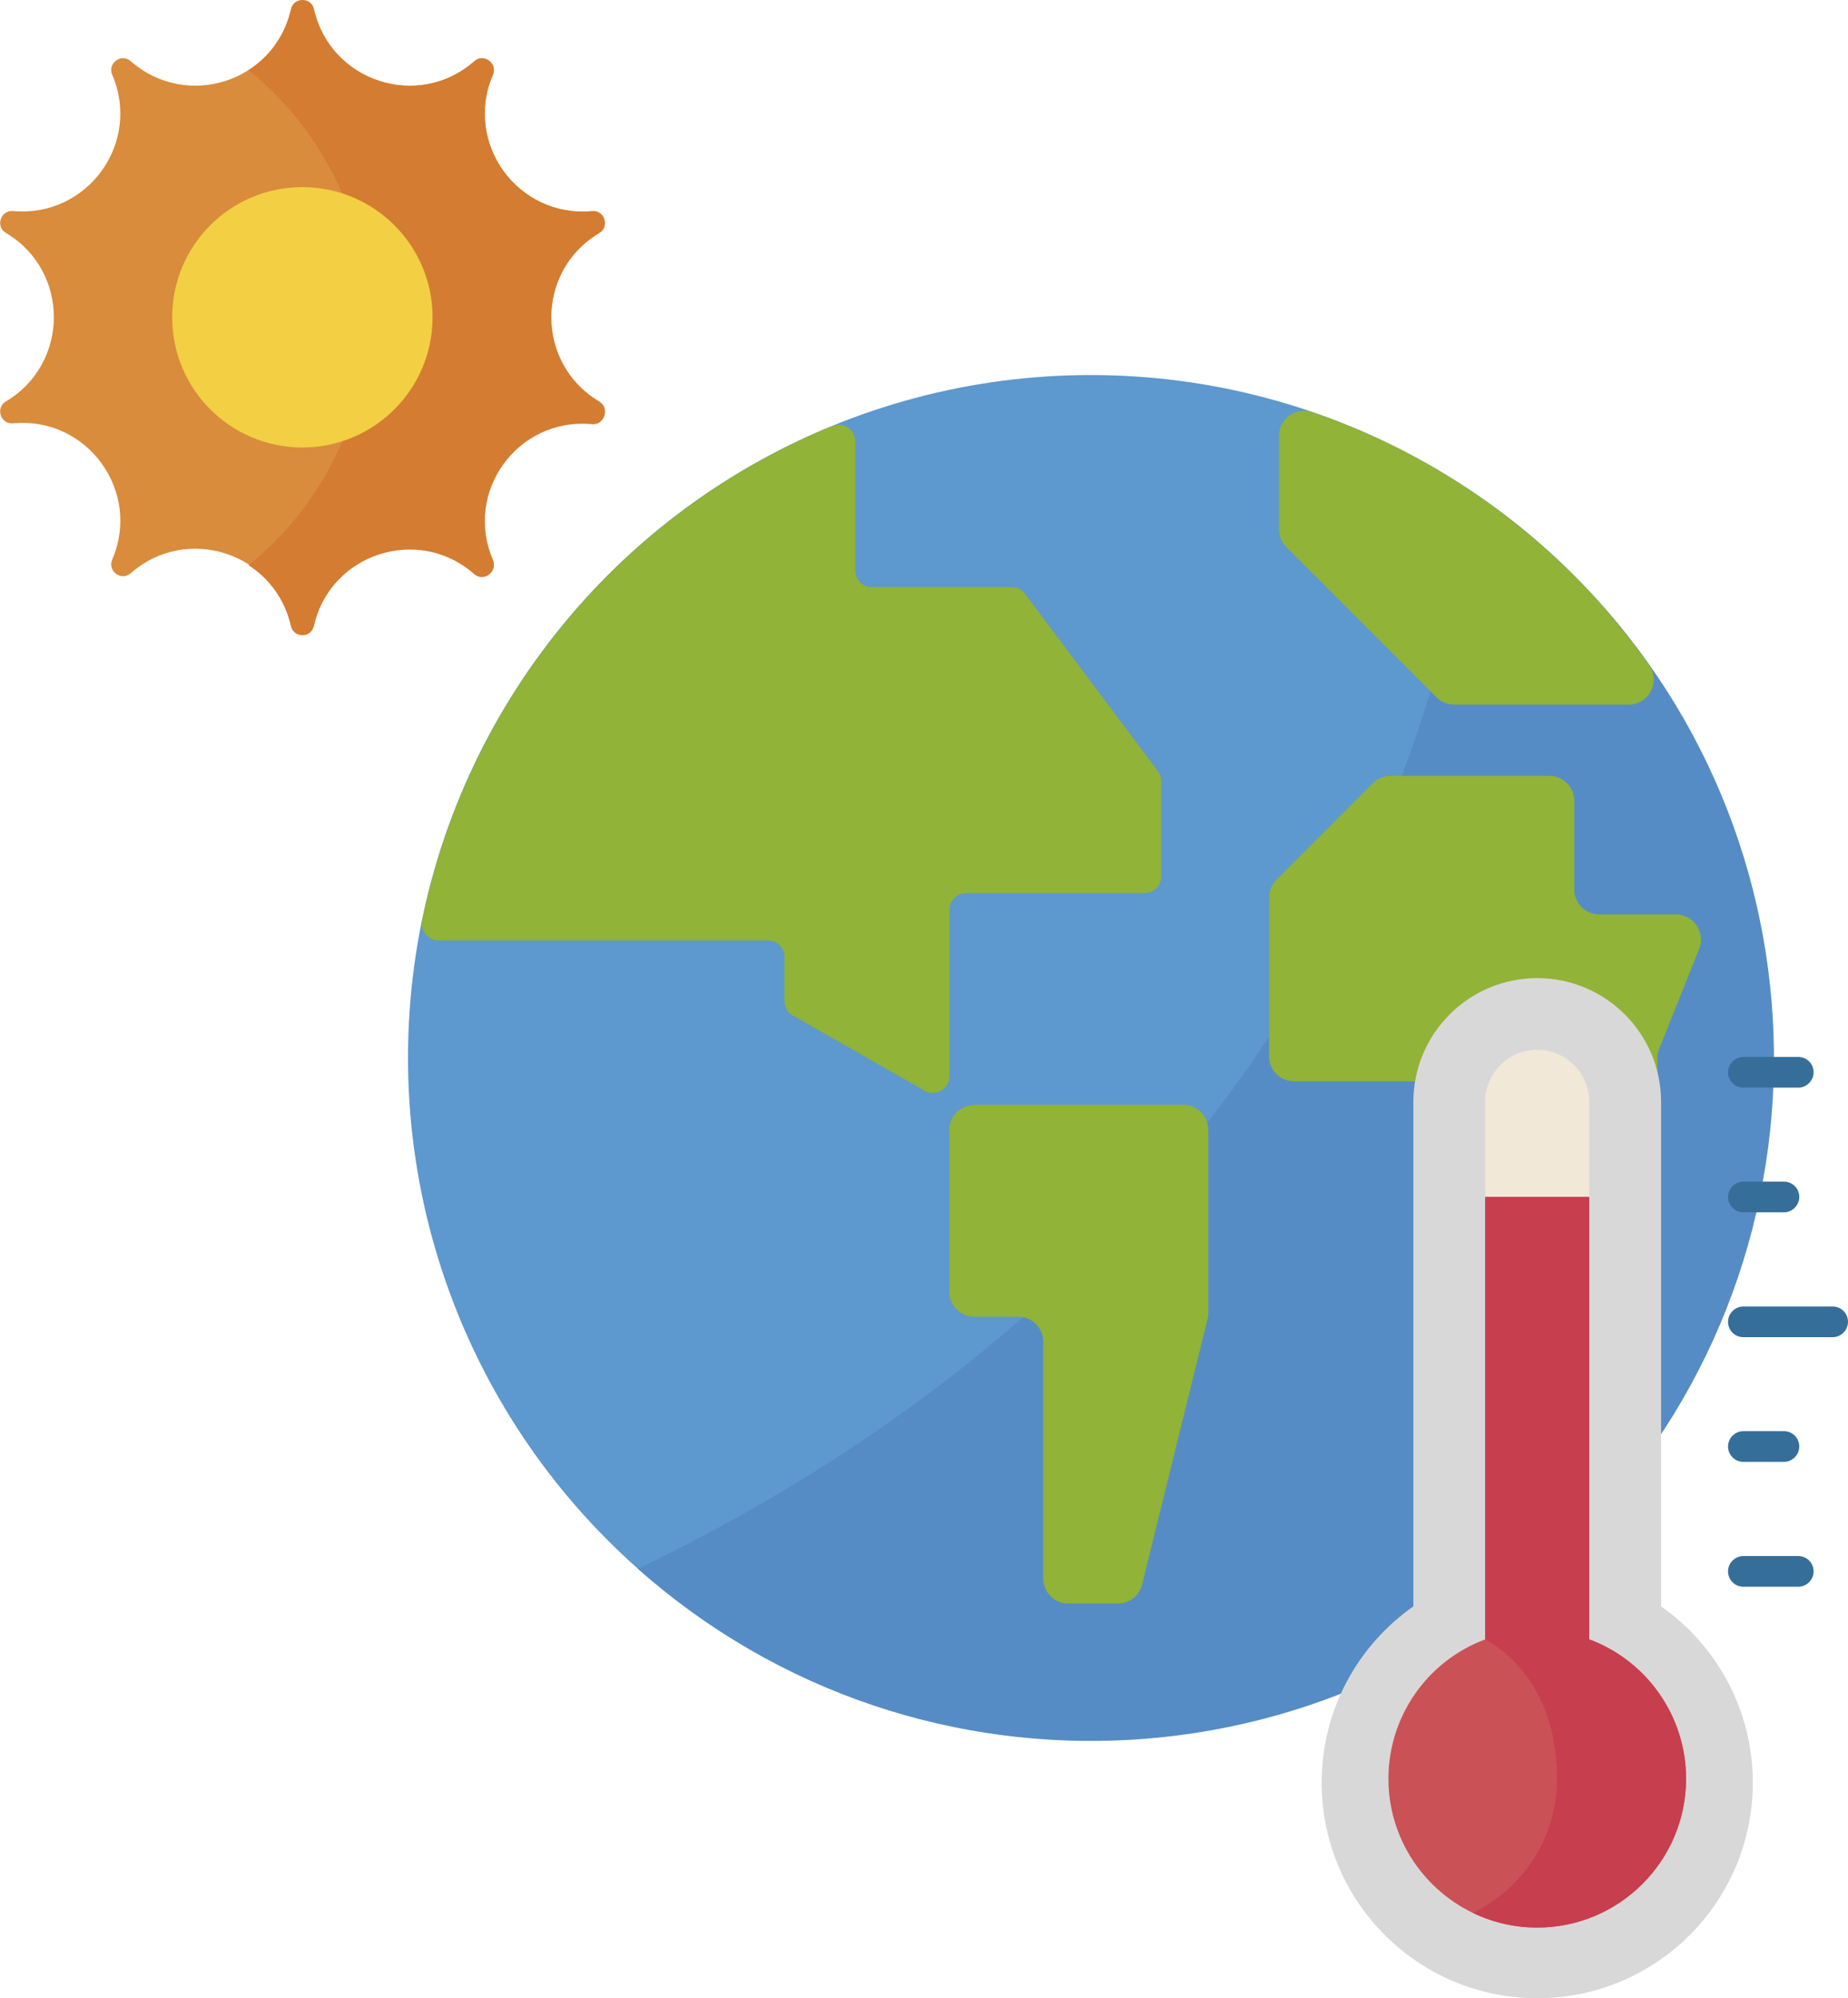
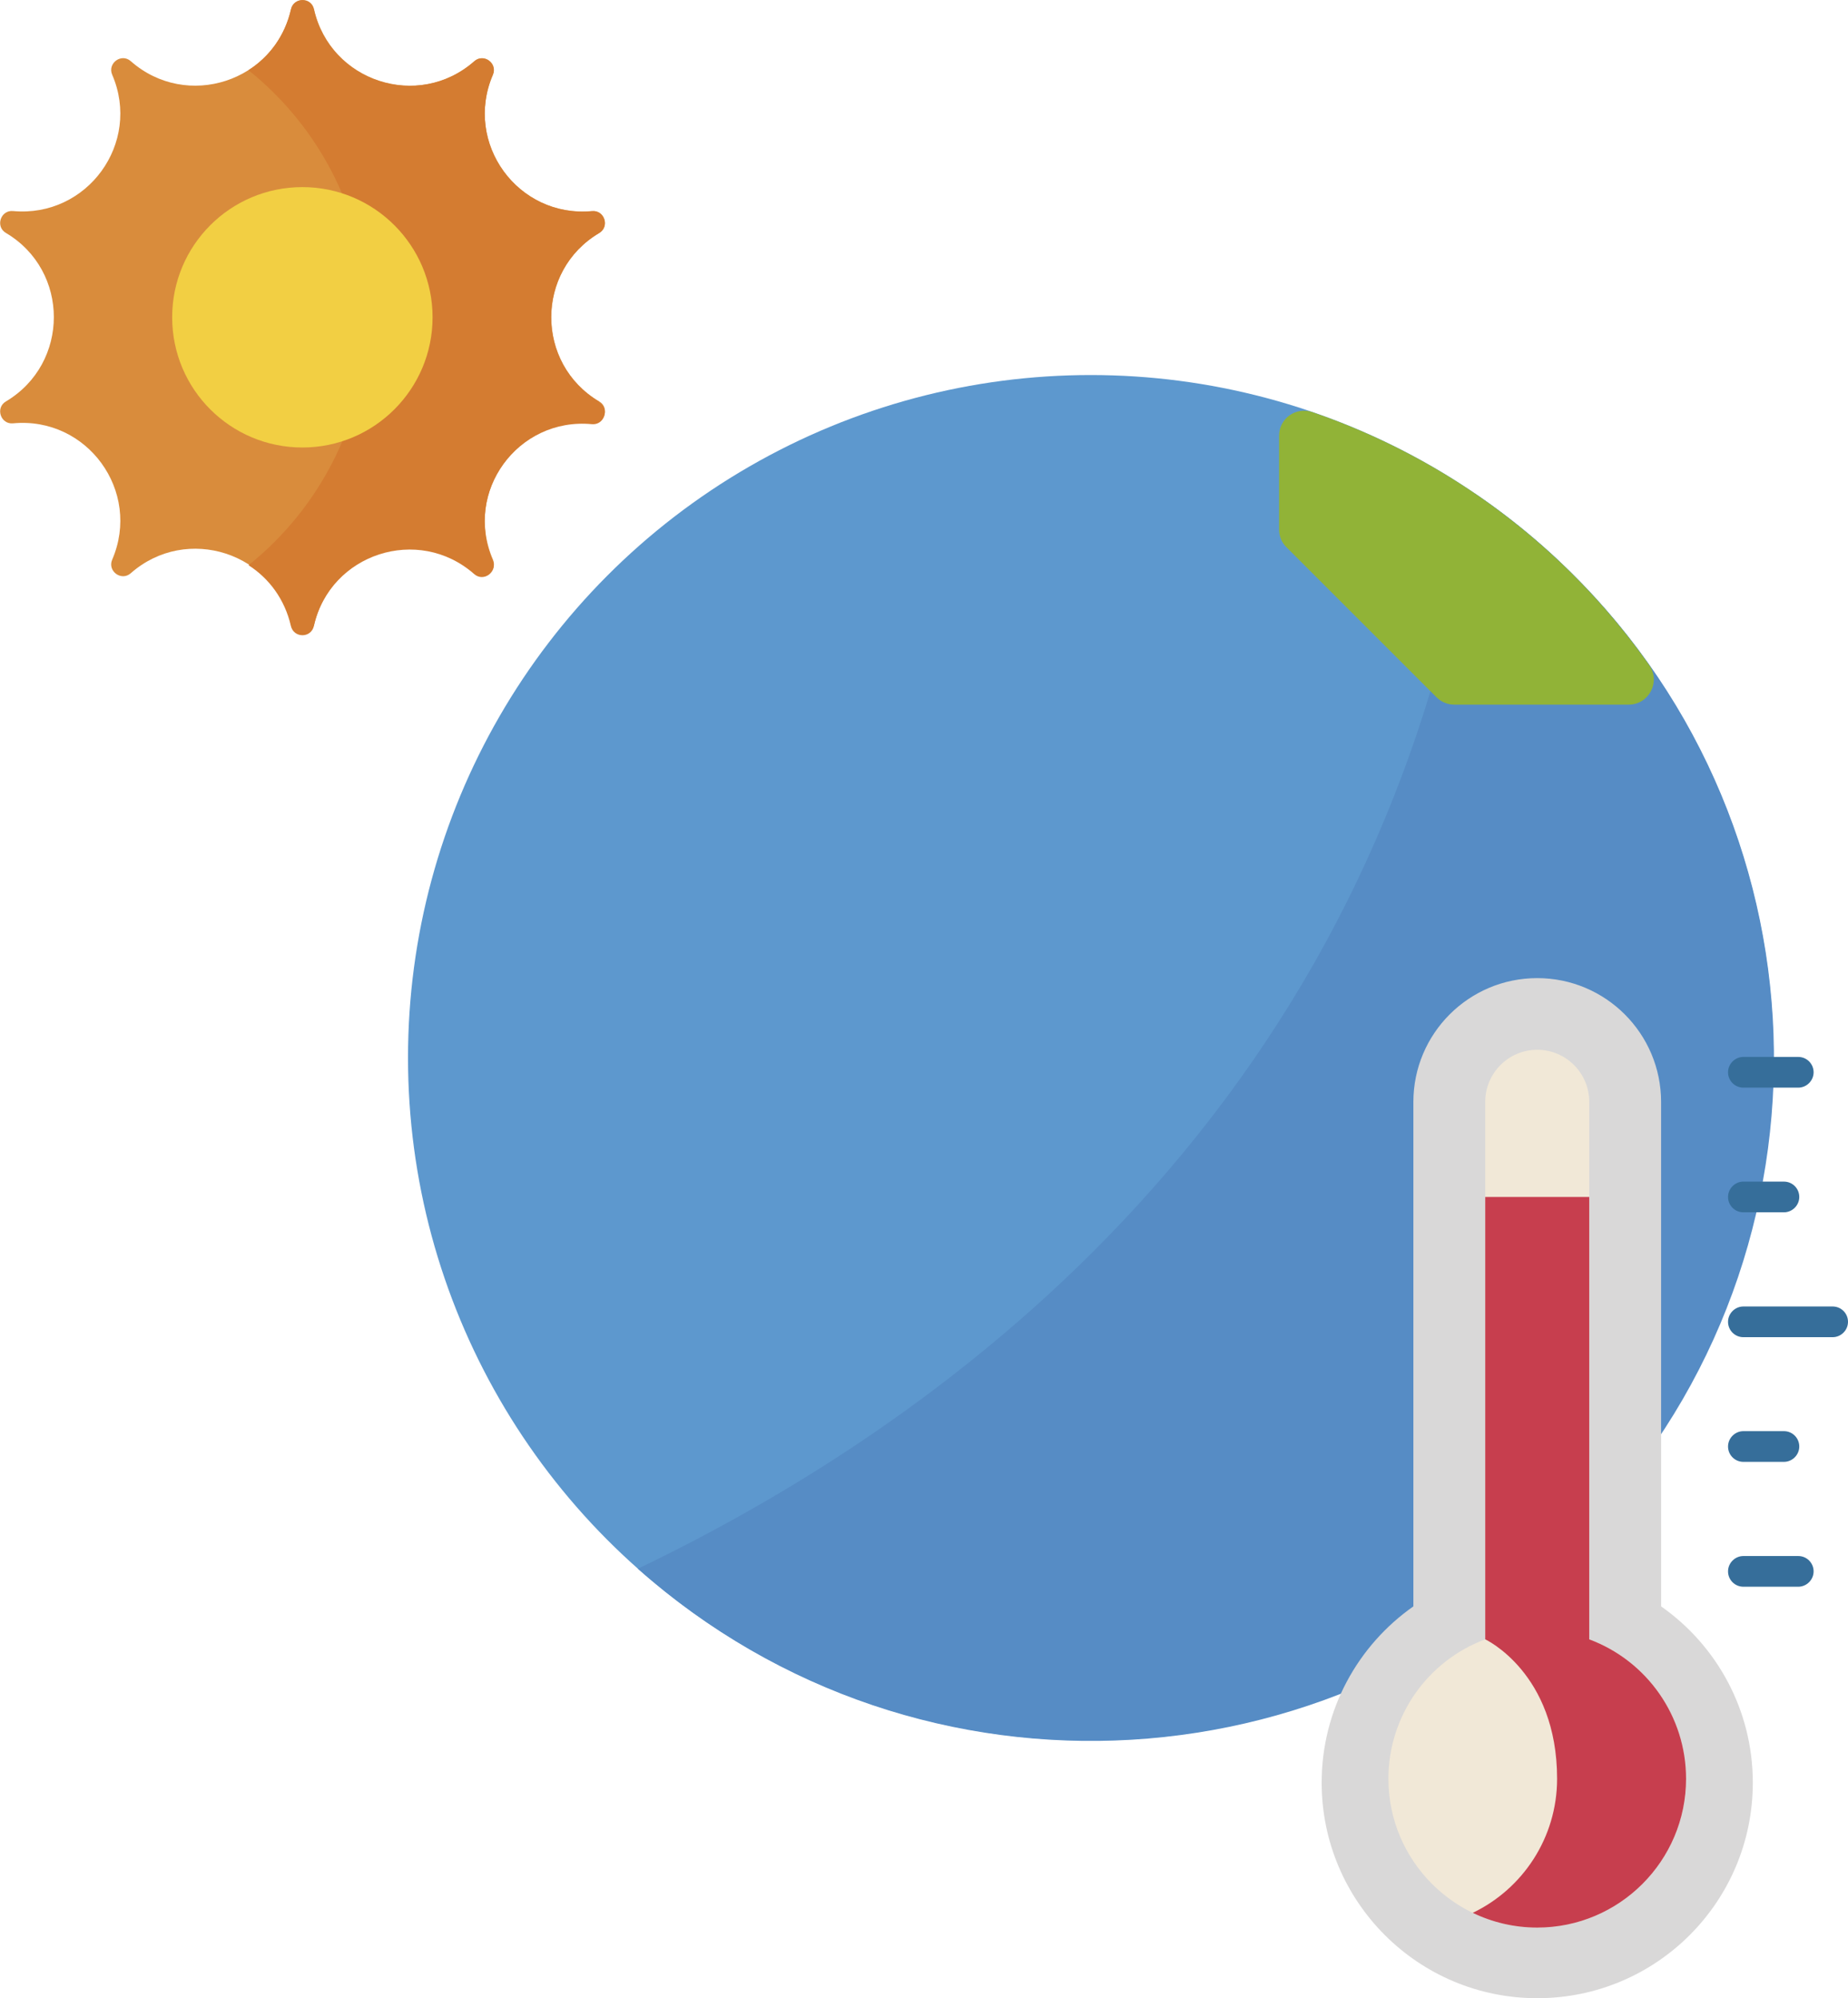
<svg xmlns="http://www.w3.org/2000/svg" viewBox="0 0 90.27 97.61">
  <circle cx="53.28" cy="51.67" fill="#5d98ce" r="33.35" />
  <path d="m72.05 24.11c-4.58 29.8-25.51 45.14-40.89 52.52 13.77 12.23 34.85 10.98 47.08-2.8 12.23-13.77 10.98-34.85-2.8-47.08-1.07-.95-2.21-1.84-3.4-2.64z" fill="#568cc5" />
-   <path d="m61.99 43.84v7.76c0 .68.55 1.22 1.22 1.22h5.69c.68 0 1.22.55 1.22 1.22v12.46c0 .68.55 1.22 1.22 1.22h4.8c.46 0 .89-.26 1.09-.68l3.6-7.2c.08-.17.13-.36.13-.55v-7.61c0-.16.03-.31.09-.45l1.95-4.88c.32-.8-.27-1.68-1.13-1.68h-3.75c-.68 0-1.22-.55-1.22-1.22v-4.33c0-.68-.55-1.22-1.22-1.22h-7.76c-.32 0-.64.13-.86.36l-4.7 4.7c-.23.23-.36.54-.36.86z" fill="#91b337" />
-   <path d="m47.6 53.97h10.2c.68 0 1.22.55 1.22 1.22v8.98c0 .1-.01.2-.04.29l-3.19 12.94c-.13.55-.62.93-1.19.93h-2.42c-.68 0-1.22-.55-1.22-1.22v-11.57c0-.68-.55-1.22-1.22-1.22h-2.15c-.68 0-1.22-.55-1.22-1.22v-7.9c0-.68.55-1.22 1.22-1.22z" fill="#91b337" />
-   <path d="m38.74 49.61 6.42 3.67c.54.31 1.22-.08 1.22-.71v-8.13c0-.45.36-.81.81-.81h8.72c.45 0 .81-.36.81-.81v-4.66c0-.18-.06-.35-.16-.49l-6.49-8.66c-.15-.21-.4-.33-.65-.33h-6.83c-.45 0-.81-.36-.81-.81v-6.31c0-.58-.59-.97-1.13-.75-10.27 4.21-17.79 13.26-20.03 24.15-.1.5.28.98.8.98h16.09c.45 0 .81.36.81.81v2.16c0 .29.16.56.41.71z" fill="#91b337" />
  <path d="m71.03 34.42h8.53c.99 0 1.57-1.12 1-1.93-4.05-5.75-9.81-10.08-16.46-12.36-.8-.27-1.62.31-1.62 1.16v4.58c0 .32.13.64.36.86l7.33 7.33c.23.23.54.36.86.36z" fill="#91b337" />
  <path d="m15.34.45c.8 3.54 5.1 4.94 7.83 2.54.46-.41 1.15.1.91.66-1.44 3.34 1.22 7 4.84 6.66.61-.06.88.76.35 1.07-3.12 1.86-3.12 6.38 0 8.23.53.31.26 1.13-.35 1.07-3.62-.33-6.28 3.32-4.84 6.66.24.56-.45 1.07-.91.66-2.73-2.4-7.03-1-7.83 2.54-.14.6-.99.6-1.12 0-.8-3.54-5.1-4.94-7.83-2.54-.46.41-1.15-.1-.91-.66 1.44-3.34-1.22-7-4.84-6.66-.61.06-.88-.76-.35-1.07 3.12-1.86 3.12-6.38 0-8.23-.53-.31-.26-1.13.35-1.07 3.62.33 6.28-3.32 4.84-6.66-.24-.56.45-1.07.91-.66 2.73 2.4 7.03 1 7.83-2.54.14-.6.99-.6 1.12 0z" fill="#d98c3c" />
  <path d="m29.26 19.62c-3.12-1.86-3.12-6.38 0-8.23.53-.31.26-1.13-.35-1.07-3.62.33-6.27-3.32-4.84-6.66.24-.56-.45-1.07-.91-.66-2.73 2.4-7.03 1-7.83-2.54-.14-.6-.99-.6-1.12 0-.3 1.31-1.07 2.33-2.07 2.97 3.54 2.84 5.8 7.2 5.8 12.09s-2.26 9.25-5.8 12.09c1 .64 1.77 1.66 2.07 2.97.14.6.99.6 1.12 0 .8-3.54 5.1-4.94 7.83-2.54.46.41 1.15-.1.91-.66-1.44-3.34 1.22-7 4.84-6.66.61.06.88-.76.35-1.07z" fill="#d47c31" />
  <path d="m21.13 15.5c0 3.51-2.85 6.36-6.36 6.36s-6.36-2.84-6.36-6.36 2.85-6.36 6.36-6.36 6.36 2.85 6.36 6.36z" fill="#f2cf43" />
  <path d="m81.14 78.47v-24.64c0-3.34-2.71-6.05-6.05-6.05s-6.05 2.71-6.05 6.05v24.64c-2.71 1.9-4.48 5.05-4.48 8.61 0 5.81 4.71 10.53 10.53 10.53s10.53-4.71 10.53-10.53c0-3.56-1.77-6.71-4.48-8.61z" fill="#d9d8d8" />
  <path d="m75.09 94.16c-4.01 0-7.27-3.26-7.27-7.27 0-3.04 1.89-5.75 4.73-6.81v-26.26c0-1.4 1.14-2.54 2.54-2.54s2.54 1.14 2.54 2.54v26.26c2.84 1.06 4.73 3.77 4.73 6.81 0 4.01-3.26 7.27-7.27 7.27z" fill="#f1e8d7" />
-   <path d="m72.55 58.47v21.61c-2.84 1.06-4.73 3.77-4.73 6.81 0 4.01 3.26 7.27 7.27 7.27s7.27-3.26 7.27-7.27c0-3.04-1.89-5.75-4.73-6.81v-21.61z" fill="#ca5156" />
  <g fill="#366e9a">
    <path d="m89.52 65.32h-4.36c-.42 0-.75-.34-.75-.75s.34-.75.75-.75h4.36c.42 0 .75.34.75.75s-.34.75-.75.75z" />
    <path d="m87.14 59.22h-1.98c-.42 0-.75-.34-.75-.75s.34-.75.75-.75h1.98c.42 0 .75.34.75.75s-.34.75-.75.75z" />
    <path d="m87.84 53.13h-2.68c-.42 0-.75-.34-.75-.75s.34-.75.75-.75h2.68c.42 0 .75.34.75.75s-.34.75-.75.75z" />
    <path d="m87.84 77.51h-2.68c-.42 0-.75-.34-.75-.75s.34-.75.75-.75h2.68c.42 0 .75.34.75.75s-.34.75-.75.75z" />
    <path d="m87.14 71.41h-1.98c-.42 0-.75-.34-.75-.75s.34-.75.75-.75h1.98c.42 0 .75.34.75.75s-.34.75-.75.75z" />
  </g>
  <path d="m77.63 80.08v-21.61h-5.08v21.61s3.51 1.63 3.51 6.81c0 2.88-1.68 5.38-4.12 6.55.95.46 2.02.72 3.15.72 4.01 0 7.27-3.26 7.27-7.27 0-3.04-1.89-5.75-4.73-6.81z" fill="#c73e4e" />
</svg>